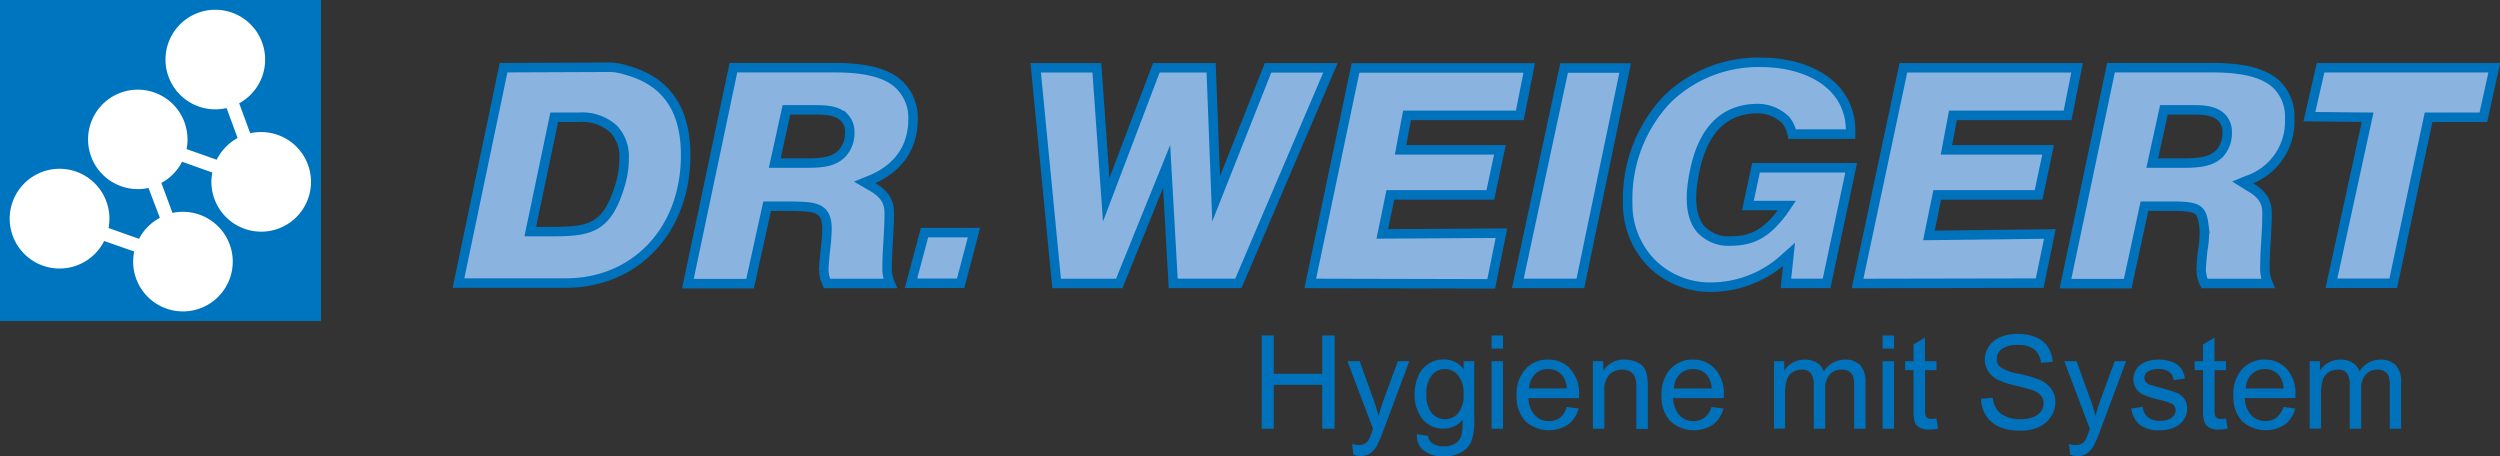
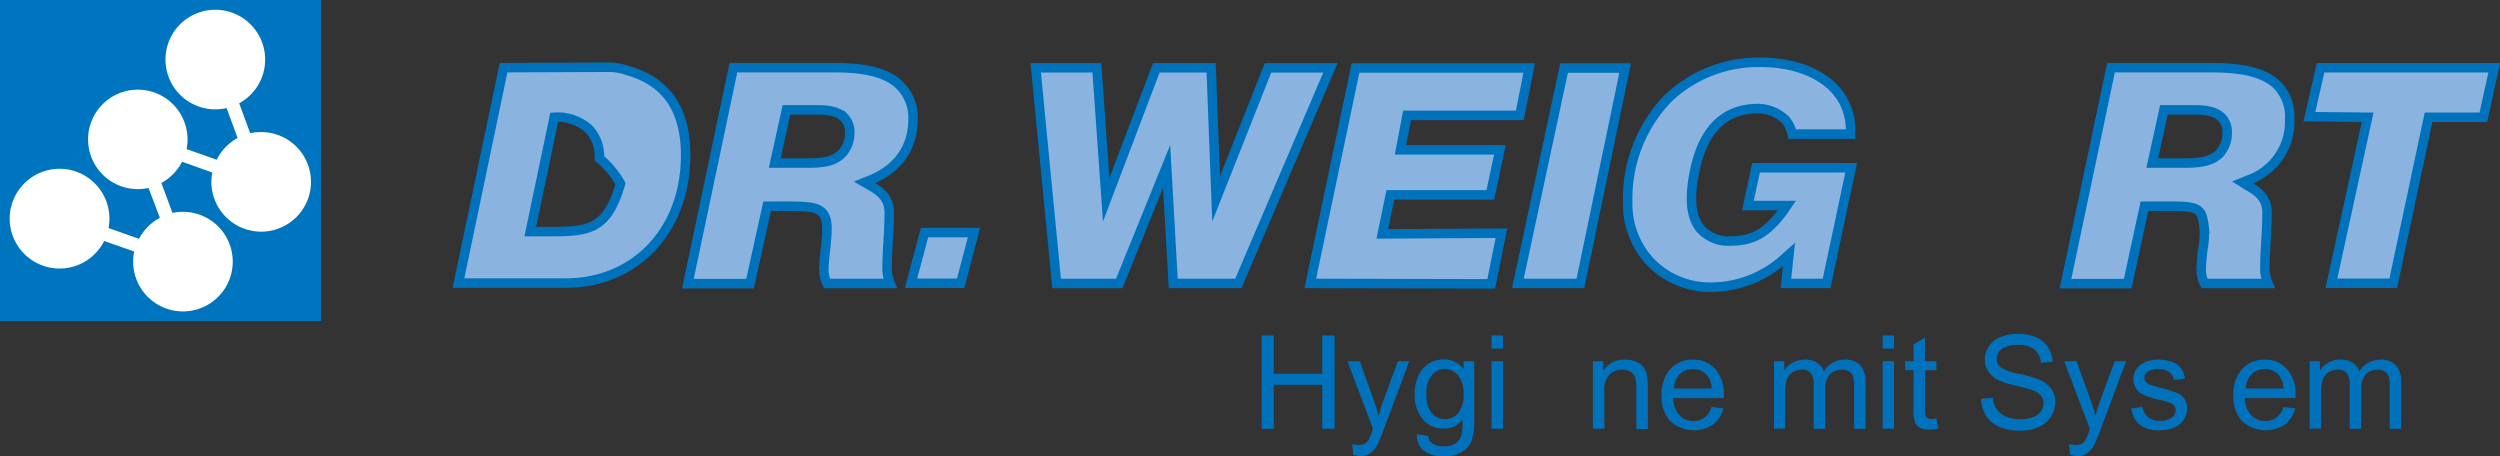
<svg xmlns="http://www.w3.org/2000/svg" viewBox="0 0 345.44 63.03">
  <rect x="0" y="0" width="345.44" height="63.03" fill="#333333" stroke="none" />
  <defs>
    <style>.cls-1{fill:#0075bf;}.cls-2{fill:#fff;}.cls-3,.cls-4{fill:#8ab3e0;stroke:#0072bb;stroke-width:1.31px;}.cls-4{stroke-linecap:round;stroke-miterlimit:5;}.cls-5{fill:#0072bb;}</style>
  </defs>
  <g id="Ebene_2" data-name="Ebene 2">
    <g id="w">
      <rect class="cls-1" width="44.36" height="44.36" />
      <path class="cls-2" d="M29.76,1.35a6.88,6.88,0,1,0,1.55,13.58l1.52,4.14a7,7,0,0,0-2.89,3l-4.16-1.47a6.46,6.46,0,0,0,.13-1.4,6.87,6.87,0,1,0-6.82,6.93,6.67,6.67,0,0,0,1.43-.16l1.57,4.13A6.89,6.89,0,0,0,19.21,33L15,31.51a7.39,7.39,0,0,0,.12-1.33,6.89,6.89,0,1,0-.73,3.12l4.15,1.45a7.64,7.64,0,0,0-.14,1.44,6.88,6.88,0,1,0,6.82-6.92,6.43,6.43,0,0,0-1.39.15L22.3,25.28a7,7,0,0,0,2.86-2.93l4.18,1.49a6.52,6.52,0,0,0-.13,1.33A6.88,6.88,0,1,0,36,18.25a6.74,6.74,0,0,0-1.43.16l-1.52-4.14A6.88,6.88,0,0,0,29.76,1.35Z" />
-       <path class="cls-3" d="M86.53,9.69a8.05,8.05,0,0,0-2.17-.4l-14.78.06L63.35,39.11H78.2c9.53,0,16.54-7.24,16.54-17.67C94.74,15.09,92.06,11.19,86.53,9.69Zm-.79,15.69C83.94,31.55,81.58,32,76.27,32h-3L76.58,16.2H80a6.51,6.51,0,0,1,4.78,1.62,5.52,5.52,0,0,1,1.46,4.06A12.65,12.65,0,0,1,85.74,25.38Z" />
+       <path class="cls-3" d="M86.53,9.69a8.05,8.05,0,0,0-2.17-.4l-14.78.06L63.35,39.11H78.2c9.53,0,16.54-7.24,16.54-17.67C94.74,15.09,92.06,11.19,86.53,9.69Zm-.79,15.69C83.94,31.55,81.58,32,76.27,32h-3L76.58,16.2a6.51,6.51,0,0,1,4.78,1.62,5.52,5.52,0,0,1,1.46,4.06A12.65,12.65,0,0,1,85.74,25.38Z" />
      <path class="cls-3" d="M132.74,39.14l-6.86,0,1.87-7h6.83Z" />
      <path class="cls-3" d="M207.25,20.71l-1.32,6.22H192.11L191,32.32l16.46-.1-1.41,7-25-.06,6.25-29.77h24L210,15.94H194.42l-.9,4.77Z" />
-       <path class="cls-3" d="M283,20.71l-1.32,6.22h-14l-1.15,5.6,16.71-.2-1.41,6.79-25.16.05L263,9.37h24l-1.31,6.57H269.85l-.9,4.77Z" />
      <path class="cls-3" d="M218.37,39.16h-8.64l6.39-29.76h8.44Z" />
      <path class="cls-3" d="M252.39,39.16h-5.62l.43-4-1,.89a15.17,15.17,0,0,1-9.78,3.63,11.44,11.44,0,0,1-8.18-3.29,11.62,11.62,0,0,1-3.33-8.31,20,20,0,0,1,5.45-14.36,18,18,0,0,1,13.13-5.1c5,0,11.23,2.13,12.13,8.1a12.35,12.35,0,0,1,.09,1.81h-8.07a4.48,4.48,0,0,0-.9-1.94A5.55,5.55,0,0,0,242.91,15c-4.56,0-7.48,2.81-8.69,8.36-.85,3.9-.61,6.59.71,8.22a5.17,5.17,0,0,0,4.26,1.72c3.38,0,5.18-1.48,7.14-4.05l.58-.85-5.39,0,1.12-5.22h13.15Z" />
      <path class="cls-3" d="M343.14,16.2h-7.57l-4.88,22.94h-8.54l5-22.94-8.05-.08,1.55-6.76h24Z" />
      <path class="cls-4" d="M171.11,39.16h-9L161.2,23l-6.55,16.17H146L143.11,9.37h8.45l1.29,18.23,6.93-18.23,7.57,0,.69,18.1,7.17-18.09h8.62Z" />
      <path class="cls-3" d="M126.16,16.46a6.29,6.29,0,0,0-1.82-4.66c-2.23-2.24-6.35-2.45-9.25-2.45H101.34L95.05,39.19h8.59L106,28.49h3.27c3.12.08,5,0,5,3.11a27.59,27.59,0,0,1-.23,3c-.1,1-.21,1.95-.21,2.84a4.73,4.73,0,0,0,.45,1.73H123a5.6,5.6,0,0,1-.43-1.91c0-1.3.07-2.63.15-3.91s.15-2.61.15-3.91c0-1.64-.69-2.73-2.56-3.76l-.83-.48.76-.31C123.68,23.49,126.16,20.79,126.16,16.46Zm-9.8,4.73c-1,1-2.22,1.31-4.38,1.34h-4.93l1.62-7.35h4.15c1.37,0,2.9.12,3.82,1.05a2.79,2.79,0,0,1,.77,2.06A4.15,4.15,0,0,1,116.36,21.19Z" />
      <path class="cls-3" d="M316.38,16.46a6.22,6.22,0,0,0-1.69-4.66c-2.23-2.24-6.35-2.45-9.25-2.45H291.69L285.4,39.19H294l2.31-10.7h3.61c4.09,0,4.33.38,4.66,3.11a13.05,13.05,0,0,1-.22,3c-.1,1-.21,1.95-.21,2.84a4.73,4.73,0,0,0,.45,1.73h8.78a5.6,5.6,0,0,1-.43-1.91c0-1.3.07-2.63.15-3.91s.15-2.61.15-3.91c0-1.64-.69-2.69-2.56-3.72l-.83-.52.76-.31A8.54,8.54,0,0,0,316.38,16.46Zm-9.67,4.73c-1,1-2.35,1.31-4.51,1.34h-4.81L299,15.18h4.15c1.37,0,2.89.12,3.82,1.05a2.79,2.79,0,0,1,.77,2.06A4.15,4.15,0,0,1,306.71,21.19Z" />
      <path class="cls-5" d="M174.34,59.24V46.35H176v5.3h6.7v-5.3h1.71V59.24h-1.71V53.17H176v6.07Z" />
      <path class="cls-5" d="M187,62.83l-.17-1.48a3.6,3.6,0,0,0,.9.14,1.69,1.69,0,0,0,.84-.18,1.29,1.29,0,0,0,.52-.49,8.33,8.33,0,0,0,.49-1.18c0-.08.07-.21.14-.38l-3.54-9.35h1.7l1.94,5.4c.25.69.48,1.41.68,2.16a21.66,21.66,0,0,1,.65-2.12l2-5.44h1.58l-3.55,9.49a21.62,21.62,0,0,1-.89,2.12,3.11,3.11,0,0,1-1,1.14A2.23,2.23,0,0,1,188,63,3.21,3.21,0,0,1,187,62.83Z" />
      <path class="cls-5" d="M195.79,60l1.54.23a1.43,1.43,0,0,0,.54,1,2.62,2.62,0,0,0,1.6.44,2.85,2.85,0,0,0,1.7-.44,2.13,2.13,0,0,0,.81-1.23,10,10,0,0,0,.11-2,3.26,3.26,0,0,1-2.58,1.22,3.51,3.51,0,0,1-3-1.39,5.34,5.34,0,0,1-1.05-3.33,6.29,6.29,0,0,1,.48-2.47,3.87,3.87,0,0,1,1.4-1.74,3.78,3.78,0,0,1,2.16-.62A3.34,3.34,0,0,1,202.24,51V49.91h1.46V58a7.73,7.73,0,0,1-.44,3.09,3.27,3.27,0,0,1-1.41,1.44,4.89,4.89,0,0,1-2.37.53,4.44,4.44,0,0,1-2.69-.75A2.56,2.56,0,0,1,195.79,60Zm1.31-5.6a4,4,0,0,0,.73,2.68,2.41,2.41,0,0,0,3.66,0,3.93,3.93,0,0,0,.74-2.63,3.89,3.89,0,0,0-.76-2.59,2.36,2.36,0,0,0-1.84-.87,2.29,2.29,0,0,0-1.79.86A3.82,3.82,0,0,0,197.1,54.41Z" />
      <path class="cls-5" d="M206.1,48.17V46.35h1.58v1.82Zm0,11.07V49.91h1.58v9.33Z" />
-       <path class="cls-5" d="M216.48,56.23l1.64.21a4,4,0,0,1-1.44,2.22,4.86,4.86,0,0,1-5.92-.47,4.93,4.93,0,0,1-1.2-3.54A5.13,5.13,0,0,1,210.78,51a4.09,4.09,0,0,1,3.14-1.31A4,4,0,0,1,217,51a5.07,5.07,0,0,1,1.19,3.59c0,.09,0,.23,0,.42h-7a3.59,3.59,0,0,0,.87,2.35,2.57,2.57,0,0,0,2,.82,2.4,2.4,0,0,0,1.49-.46A3,3,0,0,0,216.48,56.23Zm-5.19-2.55h5.21a3.14,3.14,0,0,0-.6-1.77,2.42,2.42,0,0,0-2-.91,2.48,2.48,0,0,0-1.83.73A2.83,2.83,0,0,0,211.29,53.68Z" />
      <path class="cls-5" d="M220.1,59.24V49.91h1.43v1.32a3.36,3.36,0,0,1,3-1.54,3.93,3.93,0,0,1,1.55.31,2.53,2.53,0,0,1,1.06.79A3.25,3.25,0,0,1,227.6,52a9,9,0,0,1,.09,1.54v5.74H226.1V53.56a4.34,4.34,0,0,0-.18-1.44,1.49,1.49,0,0,0-.66-.77,2.07,2.07,0,0,0-1.1-.28,2.55,2.55,0,0,0-1.74.64,3.16,3.16,0,0,0-.74,2.43v5.1Z" />
      <path class="cls-5" d="M236.5,56.23l1.64.21a4,4,0,0,1-1.44,2.22,4.84,4.84,0,0,1-5.91-.47,4.93,4.93,0,0,1-1.2-3.54A5.12,5.12,0,0,1,230.8,51,4.11,4.11,0,0,1,234,49.69,4,4,0,0,1,237,51a5.07,5.07,0,0,1,1.19,3.59c0,.09,0,.23,0,.42h-7a3.59,3.59,0,0,0,.87,2.35,2.57,2.57,0,0,0,1.95.82,2.4,2.4,0,0,0,1.49-.46A3,3,0,0,0,236.5,56.23Zm-5.19-2.55h5.21a3.14,3.14,0,0,0-.6-1.77,2.4,2.4,0,0,0-2-.91,2.5,2.5,0,0,0-1.83.73A2.83,2.83,0,0,0,231.31,53.68Z" />
      <path class="cls-5" d="M245.12,59.24V49.91h1.42v1.31a3.29,3.29,0,0,1,2.83-1.53,3,3,0,0,1,1.7.44,2.26,2.26,0,0,1,.94,1.2,3.36,3.36,0,0,1,2.88-1.64,2.86,2.86,0,0,1,2.14.77,3.35,3.35,0,0,1,.74,2.37v6.41H256.2V53.36a4.48,4.48,0,0,0-.15-1.37,1.39,1.39,0,0,0-.56-.67,1.75,1.75,0,0,0-1-.25,2.21,2.21,0,0,0-1.64.65,2.92,2.92,0,0,0-.65,2.1v5.42h-1.58V53.18a2.66,2.66,0,0,0-.39-1.59,1.45,1.45,0,0,0-1.26-.52,2.26,2.26,0,0,0-1.24.35,2,2,0,0,0-.82,1,5.79,5.79,0,0,0-.25,1.95v4.84Z" />
      <path class="cls-5" d="M260.13,48.17V46.35h1.58v1.82Zm0,11.07V49.91h1.58v9.33Z" />
      <path class="cls-5" d="M267.57,57.82l.23,1.4a5.47,5.47,0,0,1-1.2.14,2.7,2.7,0,0,1-1.33-.27,1.5,1.5,0,0,1-.67-.72,5.58,5.58,0,0,1-.19-1.86V51.14h-1.16V49.91h1.16V47.59l1.57-.94v3.26h1.59v1.23H266v5.45a2.9,2.9,0,0,0,.08.87.65.65,0,0,0,.28.31,1,1,0,0,0,.54.12A4.19,4.19,0,0,0,267.57,57.82Z" />
      <path class="cls-5" d="M273.74,55.1l1.61-.14a3.64,3.64,0,0,0,.53,1.59,3,3,0,0,0,1.3,1,5,5,0,0,0,2,.38,4.81,4.81,0,0,0,1.72-.29,2.37,2.37,0,0,0,1.11-.79,1.89,1.89,0,0,0,.36-1.11,1.65,1.65,0,0,0-.35-1.06,2.63,2.63,0,0,0-1.16-.76c-.34-.13-1.11-.34-2.29-.63a11.86,11.86,0,0,1-2.49-.8,3.46,3.46,0,0,1-1.37-1.2,2.88,2.88,0,0,1-.46-1.6,3.31,3.31,0,0,1,.56-1.83,3.54,3.54,0,0,1,1.61-1.29,6.21,6.21,0,0,1,2.37-.43,6.45,6.45,0,0,1,2.53.46A3.66,3.66,0,0,1,283,48a4,4,0,0,1,.63,2l-1.63.13a2.65,2.65,0,0,0-.9-1.85,3.48,3.48,0,0,0-2.24-.62,3.7,3.7,0,0,0-2.26.56,1.71,1.71,0,0,0-.7,1.37,1.43,1.43,0,0,0,.5,1.14,6.68,6.68,0,0,0,2.57.92,18.16,18.16,0,0,1,2.85.82,4,4,0,0,1,1.66,1.32A3.18,3.18,0,0,1,284,55.6a3.53,3.53,0,0,1-.59,1.94A3.81,3.81,0,0,1,281.72,59a5.9,5.9,0,0,1-2.49.51A7.43,7.43,0,0,1,276.3,59a4.1,4.1,0,0,1-1.85-1.53A4.34,4.34,0,0,1,273.74,55.1Z" />
      <path class="cls-5" d="M286.05,62.83l-.17-1.48a3.67,3.67,0,0,0,.9.14,1.7,1.7,0,0,0,.85-.18,1.43,1.43,0,0,0,.52-.49,7.56,7.56,0,0,0,.48-1.18l.14-.38-3.54-9.35h1.7l1.95,5.4c.25.69.47,1.41.67,2.16a21.66,21.66,0,0,1,.65-2.12l2-5.44h1.58l-3.55,9.49a19.35,19.35,0,0,1-.89,2.12,3,3,0,0,1-1,1.14,2.21,2.21,0,0,1-1.3.37A3.21,3.21,0,0,1,286.05,62.83Z" />
      <path class="cls-5" d="M294.49,56.45l1.57-.24a2.16,2.16,0,0,0,.73,1.44,2.57,2.57,0,0,0,1.68.5,2.51,2.51,0,0,0,1.62-.44,1.35,1.35,0,0,0,.53-1.05,1,1,0,0,0-.47-.84,6.78,6.78,0,0,0-1.61-.54,13.8,13.8,0,0,1-2.42-.76,2.27,2.27,0,0,1-1-.88,2.5,2.5,0,0,1-.06-2.41,2.45,2.45,0,0,1,.78-.88,3.17,3.17,0,0,1,1-.47,5,5,0,0,1,1.36-.19,5.42,5.42,0,0,1,1.93.32,2.69,2.69,0,0,1,1.23.86,3.39,3.39,0,0,1,.54,1.44l-1.54.21a1.71,1.71,0,0,0-.61-1.12,2.25,2.25,0,0,0-1.43-.4,2.6,2.6,0,0,0-1.56.36,1,1,0,0,0-.46.84.86.86,0,0,0,.19.55,1.5,1.5,0,0,0,.6.43c.16,0,.63.19,1.4.4a20.65,20.65,0,0,1,2.35.73,2.45,2.45,0,0,1,1,.83,2.36,2.36,0,0,1,.37,1.36,2.66,2.66,0,0,1-.46,1.49,3,3,0,0,1-1.33,1.08,4.94,4.94,0,0,1-2,.38,4.33,4.33,0,0,1-2.77-.76A3.5,3.5,0,0,1,294.49,56.45Z" />
-       <path class="cls-5" d="M307.58,57.82l.23,1.4a5.54,5.54,0,0,1-1.2.14,2.7,2.7,0,0,1-1.33-.27,1.5,1.5,0,0,1-.67-.72,5.49,5.49,0,0,1-.2-1.86V51.14h-1.16V49.91h1.16V47.59l1.58-.94v3.26h1.59v1.23H306v5.45a2.9,2.9,0,0,0,.08.87.68.68,0,0,0,.27.31,1,1,0,0,0,.54.12A4.2,4.2,0,0,0,307.58,57.82Z" />
      <path class="cls-5" d="M315.52,56.23l1.63.21a4,4,0,0,1-1.43,2.22,4.86,4.86,0,0,1-5.92-.47,4.93,4.93,0,0,1-1.2-3.54A5.12,5.12,0,0,1,309.81,51,4.11,4.11,0,0,1,313,49.69,4,4,0,0,1,316,51a5.06,5.06,0,0,1,1.18,3.59V55h-7a3.59,3.59,0,0,0,.87,2.35,2.6,2.6,0,0,0,2,.82,2.37,2.37,0,0,0,1.48-.46A3,3,0,0,0,315.52,56.23Zm-5.2-2.55h5.21a3.21,3.21,0,0,0-.59-1.77,2.43,2.43,0,0,0-2-.91,2.52,2.52,0,0,0-1.84.73A2.87,2.87,0,0,0,310.32,53.68Z" />
      <path class="cls-5" d="M319.14,59.24V49.91h1.41v1.31a3.29,3.29,0,0,1,2.83-1.53,3,3,0,0,1,1.7.44,2.26,2.26,0,0,1,.94,1.2,3.36,3.36,0,0,1,2.88-1.64,2.86,2.86,0,0,1,2.14.77,3.3,3.3,0,0,1,.74,2.37v6.41h-1.57V53.36a4.48,4.48,0,0,0-.15-1.37,1.39,1.39,0,0,0-.56-.67,1.75,1.75,0,0,0-.95-.25,2.21,2.21,0,0,0-1.64.65,2.92,2.92,0,0,0-.65,2.1v5.42h-1.58V53.18a2.74,2.74,0,0,0-.38-1.59,1.47,1.47,0,0,0-1.27-.52,2.2,2.2,0,0,0-1.23.35,2,2,0,0,0-.83,1,5.79,5.79,0,0,0-.25,1.95v4.84Z" />
    </g>
  </g>
</svg>